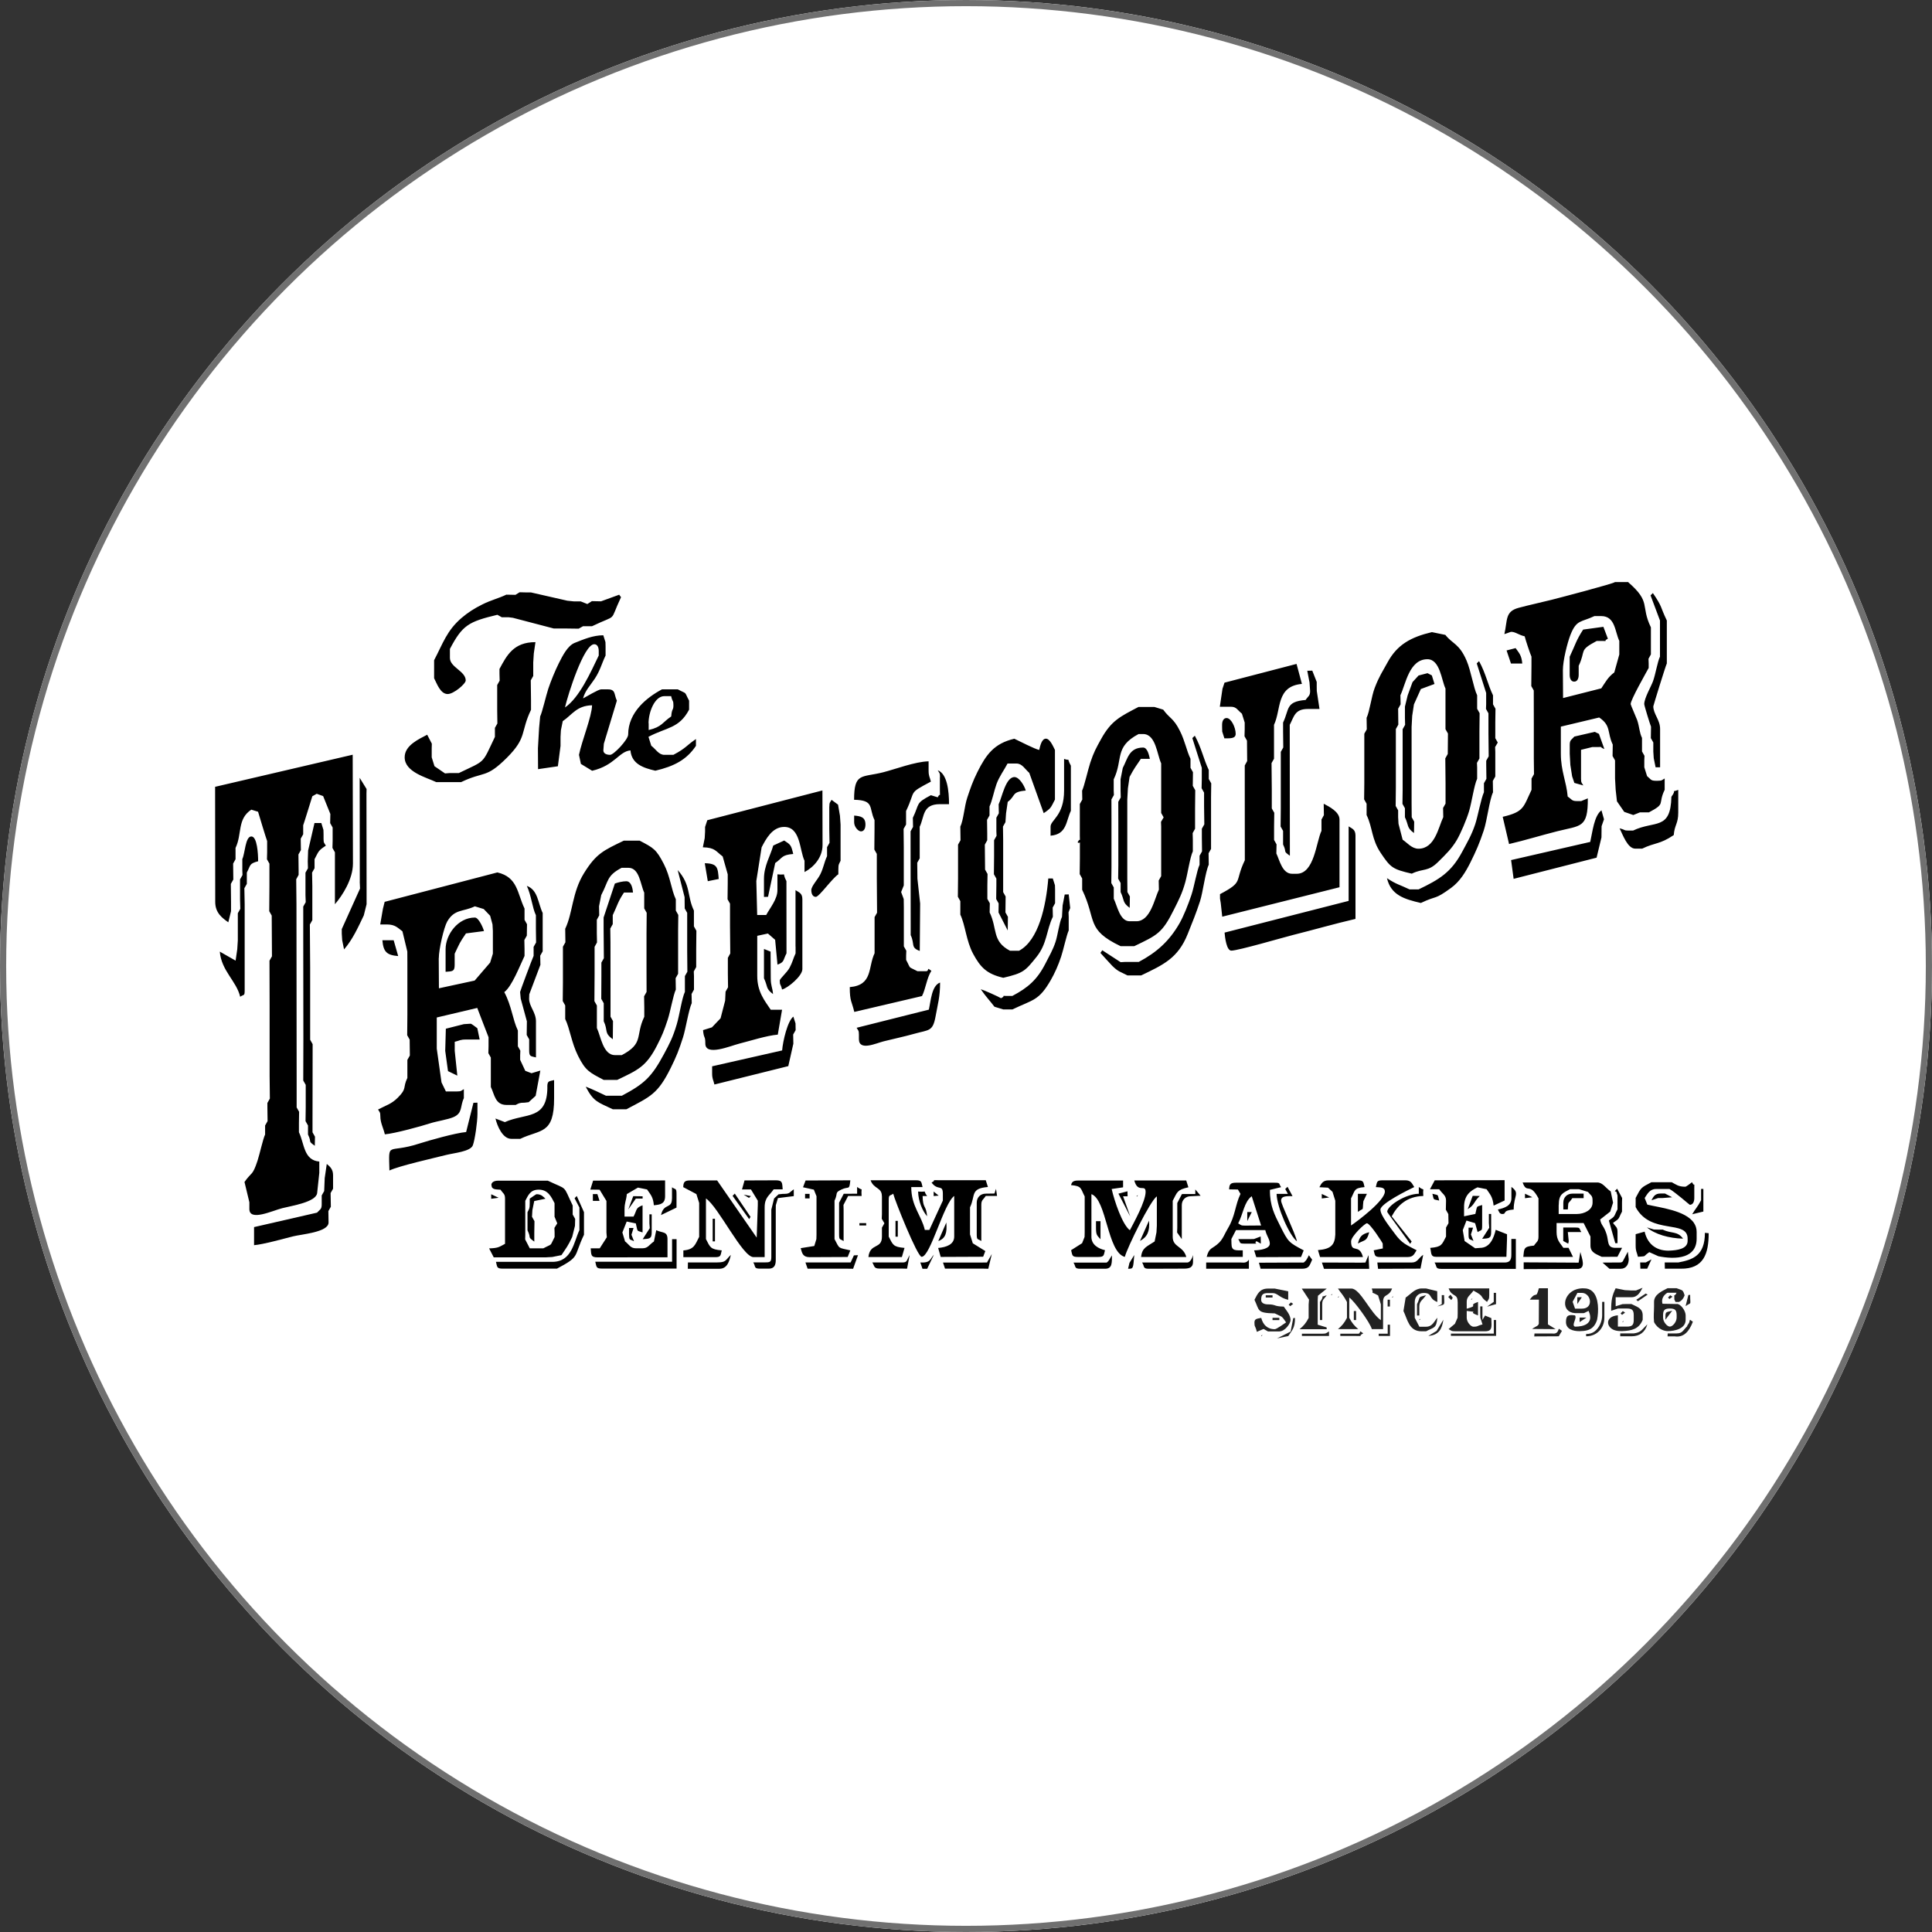
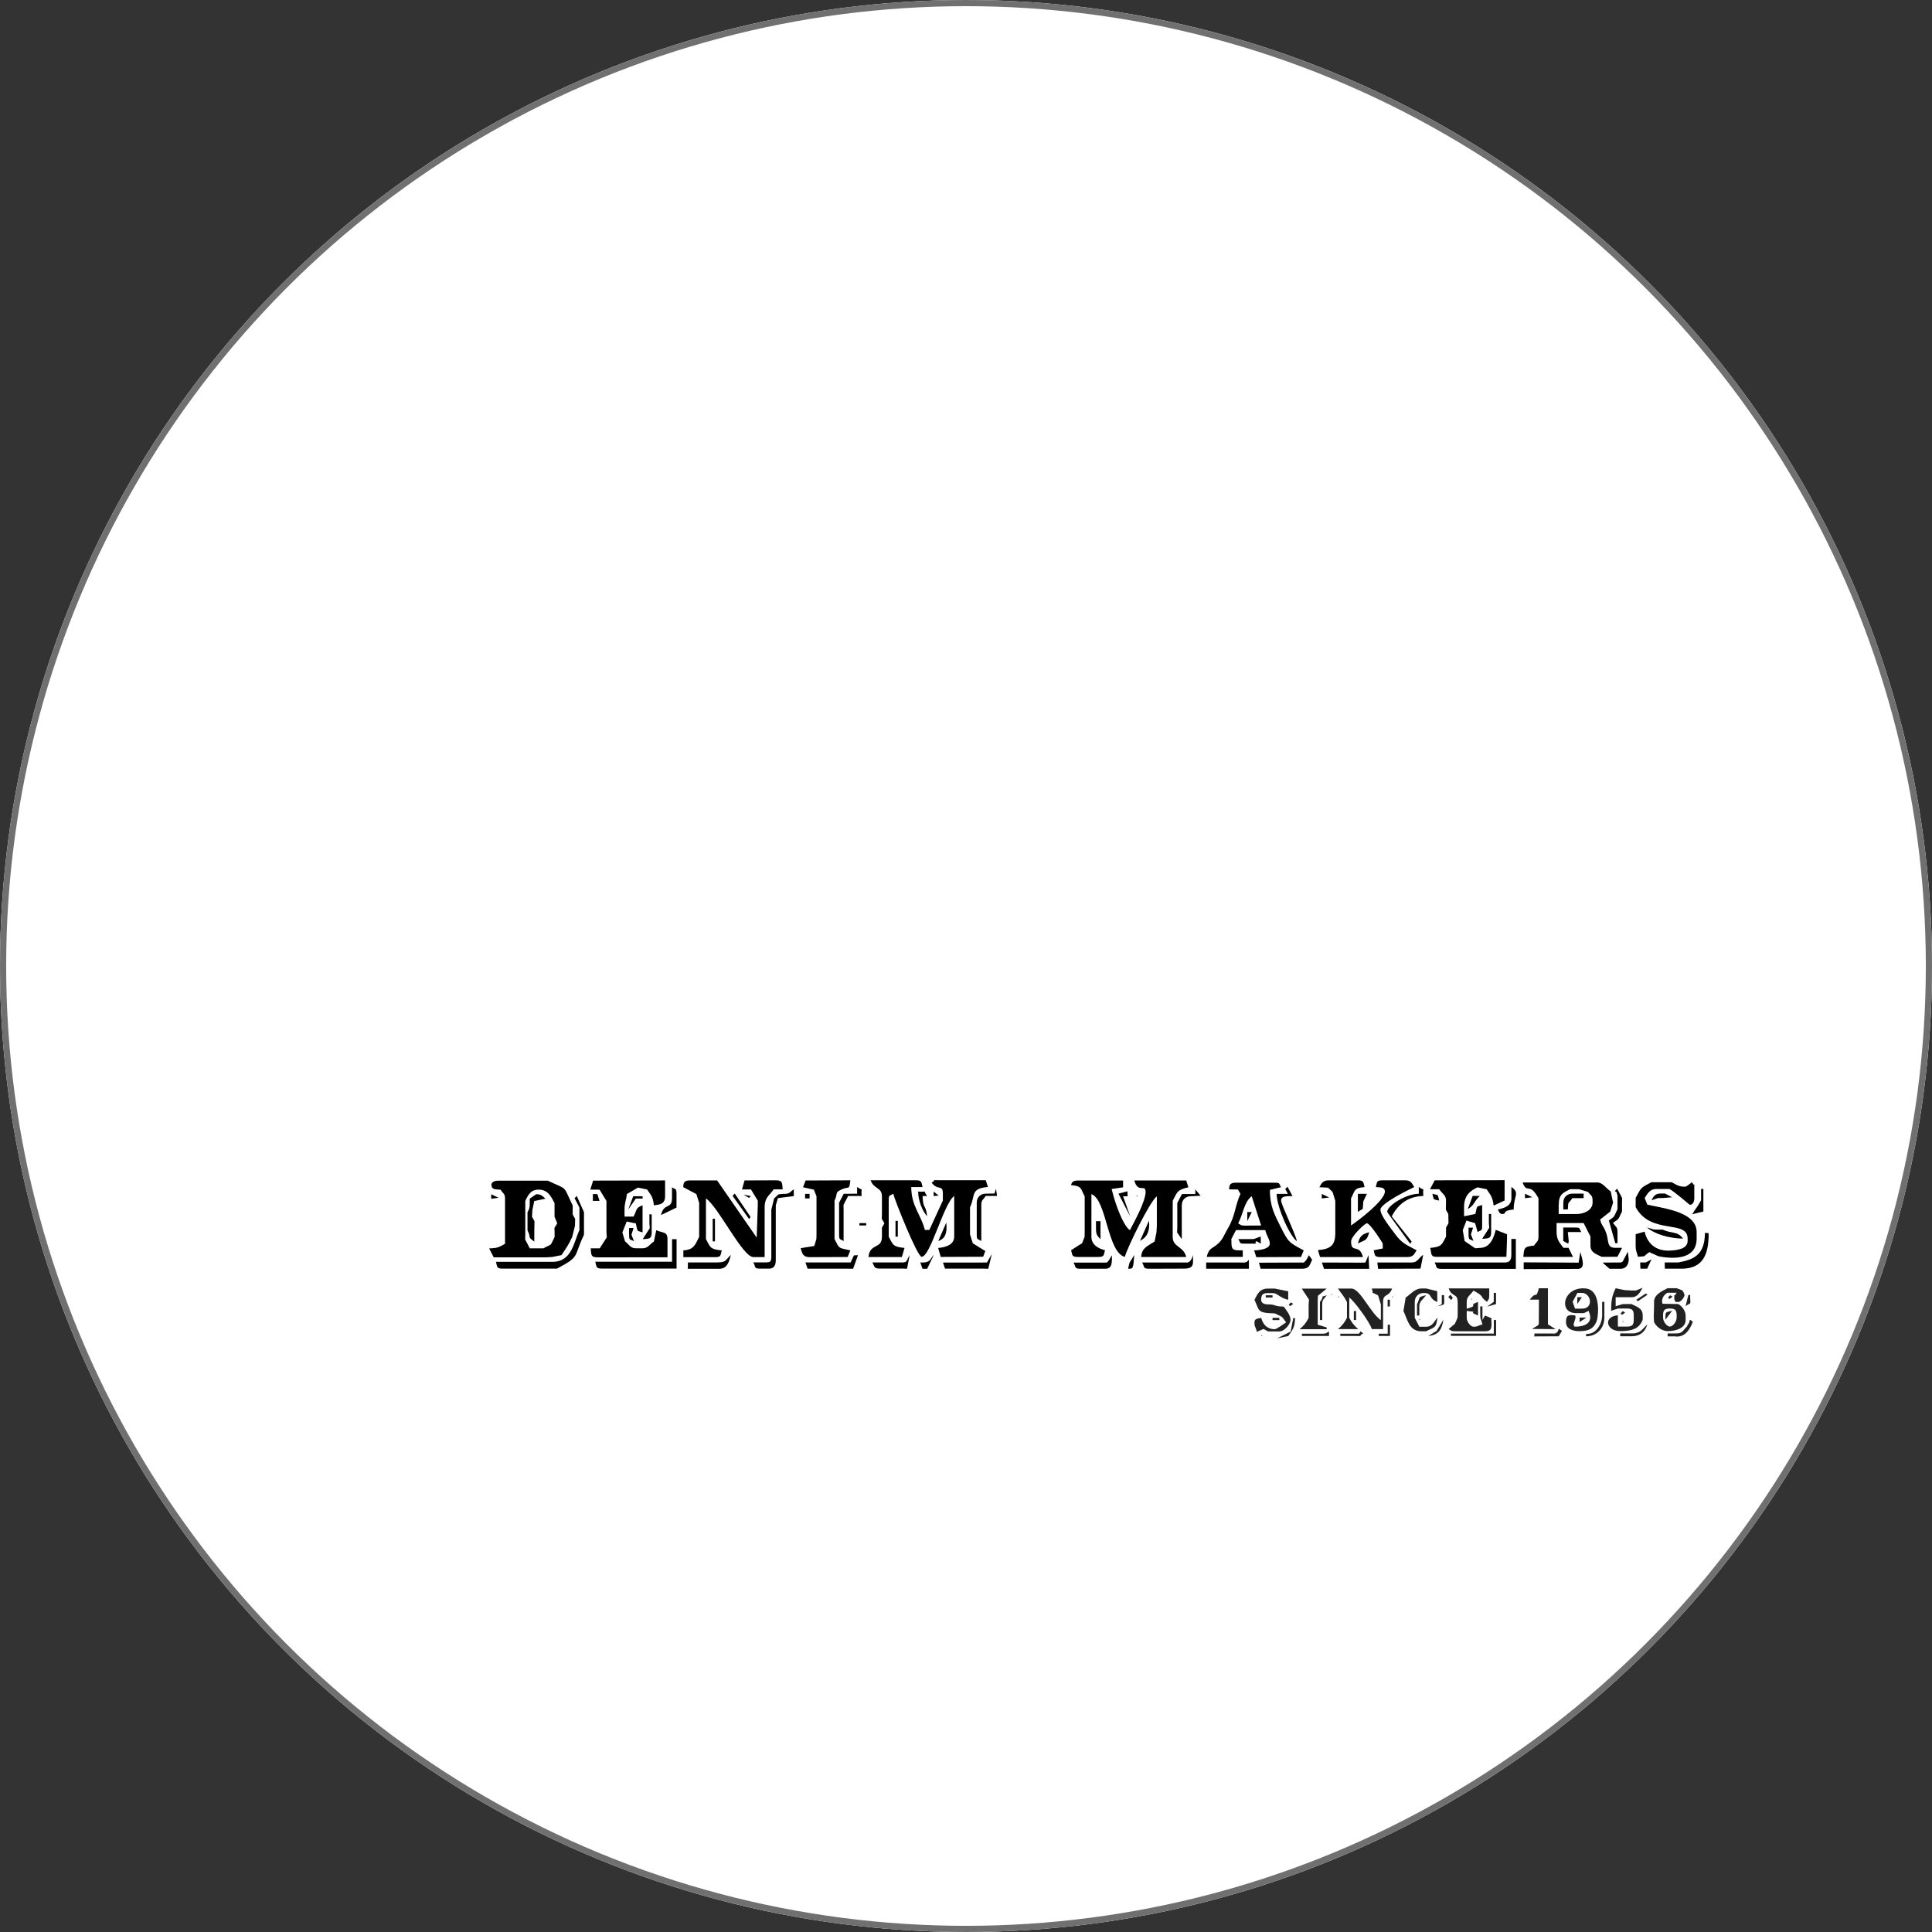
<svg xmlns="http://www.w3.org/2000/svg" id="Camada_1" viewBox="0 0 313 313">
  <rect x="0" y="0" width="313" height="313" fill="#333333" stroke="none" />
  <defs>
    <style>.cls-1{fill:#fff;}.cls-2{isolation:isolate;opacity:.87;}.cls-2,.cls-3{fill-rule:evenodd;}.cls-4{fill:none;stroke:#707070;}</style>
  </defs>
  <g id="Grupo_22478">
    <g id="_1632922374">
      <circle class="cls-1" cx="156.5" cy="156.5" r="156.5" />
      <circle class="cls-4" cx="156.5" cy="156.5" r="156" />
    </g>
  </g>
  <g>
-     <path class="cls-3" d="m99.61,143.15c-.02.08-1.8,5.45-1.82,5.49v1.83s.04,4.77.04,4.77l-.4.71v2.19s-.02,3.68-.02,3.68l.4.71v1.46s0,1.46,0,1.46c.73,1.52,0,1.86,1.47,2.92l.03-2.95-.4-.71v-3.29s-.01-8.78-.01-8.78l-.03-2.21.4-.71v-1.46c.78-1.63.8-2.13,1.82-3.66h1.46c-.07-.86-.33-1.83-1.1-1.83-.58,0-1.39.2-1.83.37h0Zm11.3,2.19l-1.12-4.38c2.17,2.41,1.5,4.22,2.63,6.56v1.83s0,.73,0,.73l.4.71-.03,2.95v2.93s-.39.71-.39.71l.03.75v2.19s-.39.71-.39.71l.03,1.48c-.49,1.03-.99,4.23-1.41,5.53-.67,2.09-1.06,3.08-1.99,4.96-2.1,4.24-3.27,4.64-7.19,6.71h-.73s-.37,0-.37,0h-1.1c-2.45-1.17-3.09-1.19-4.39-3.65.51.13,2.66,1.15,3.29,1.46h1.1s.73,0,.73,0h.73c3.62-1.92,4.82-3.01,6.81-6.72.95-1.77,1.45-2.71,2.09-4.85.44-1.47.83-4.24,1.32-5.26v-1.83s0-.73,0-.73l.4-.71-.03-3.31v-3.66s0-2.56,0-2.56l-.4-.71-.02-1.83h0Zm-22.23,30.74c0,5.43-3.47,4.19-6.89,5.71l-1.52-.58c.29,1.22,1.16,3.29,2.56,3.29h1.46c3.26-1.57,5.49-.65,5.48-6.59v-2.93c-.82.22-1.1.09-1.1,1.1h0Zm-1.86-27.8v1.83s0,.37,0,.37l.03,2.21-.4.71v1.46c-.24.5-2.19,5.74-2.19,5.85l.1,1.07,1,3.68-.03,2.21.4.71v1.83c0,1.01.29.88,1.1,1.1v-5.85c0-1.47-1.11-2.42-1.11-3.66l.03-.72,1.8-4.77-.03-1.48.4-.71v-2.19s0-2.56,0-2.56v-1.46c-.78-1.62-.75-3.73-2.57-4.39.71,1.48.89,3.56,1.47,4.75h0Zm-34.21,42.48l-.09,2.2-.4.71v1.46c0,.82-.29.8-.76,1.33l-10.2,2.34v2.93c1.52-.13,4.78-1.04,6.27-1.42,1.42-.36,5.8-.67,5.8-2.25l-.03-1.85.4-.71-.04-2.21.4-.71v-2.19c0-.98-.52-1.41-1.02-1.82l-.32,2.2h0Zm22.9-7.36c-1.68.14-5.98,1.35-7.63,1.88-5.19,1.69-4.91-.55-4.79,4.35,1.56-.75,7.23-2.02,9.2-2.52,1.28-.32,3.92-.55,4.31-1.55.34-.89.75-3.82.75-5.09v-1.83s-.65.02-.65.02l-1.18,4.73h0Zm-3.28-16.74l-.1,3.59.45,3.28,1.51.73-.42-4.02v-1.46c.82-.19.84-.37,1.83-.37h2.21s-.38-1.83-.38-1.83c-.3-.2-.9-.73-1.1-.73l-1.08.07-2.92.74h0Zm-32.97-27.48v1.83s.03.75.03.75l-.4.71v3.29s.04,1.48.04,1.48l-.4.71v4.39s-.09,1.44-.09,1.44l-.27,1.85-2.56-1.46c.26,3.12,2.71,4.78,3.3,7.31.62-.43.73-.05.73-1.1v-13.9s-.05-2.58-.05-2.58l.4-.71v-1.1s0-.73,0-.73c.64-1.21.35-1.44,1.83-1.83,0-1.19-.15-4.02-1.1-4.02-.98,0-1.02,2.74-1.46,3.66h0Zm32.93,14.6v3.66c1.04-.09,1.47,0,1.47-1.1v-.73s0-1.1,0-1.1c.9-1.88.73-1.66,1.83-3.29l2.92-.38c-.16-.6-.88-2.19-1.47-2.19-2.75,0-4.75,2.76-4.75,5.13h0Zm-7.68,1.11l-.73-2.56h-1.83c.16,1.87.7,2.41,2.56,2.56h0Zm-2.21-8.78l18.28-4.77c3.31.77,3.2,3.36,4.4,5.85v1.83s.4.71.4.71l-.03,1.85-.4.71.03,1.48v1.1c-.76,1.59-2.05,4.95-3.28,5.86,1.2,2.26,1.34,4.42,2.2,6.22v1.83s0,.73,0,.73l.4.71-.03.75v.73s.83,1.78.83,1.78l1.01.39,1.43-.43-.76,4.09-1.13,1.03-.65.08c-.86,0-.95.11-1.46.37h-1.46c-1.87,0-1.95-1.66-2.56-2.92v-1.1s0-.37,0-.37v-3.29s-.4-.71-.4-.71l.03-1.12v-1.46c-.08-.17-1.83-4.75-1.83-4.75l-6.56,1.55v5.04s.77,5.48.77,5.48l.71,1.46h.71s1.1,0,1.1,0c.71,0,.65-.12,1.1-.37v1.46c-.64,1.34-.16,2.41-1.68,3.07-.92.4-2.7.66-3.76,1-1.44.47-5.77,1.66-7.36,1.79-.24-1.03-.73-1.86-.73-2.92,0-.71-.12-.65-.37-1.1,1.28-.68,2.15-.87,3.2-1.92,1.54-1.54.75-1.53,1.55-3.2v-1.46s0-1.46,0-1.46l.4-.71-.03-2.58-.4-.71.03-3.31v-8.41s-.01-1.83-.01-1.83l-.79-3.28c-.74-.54-1.16-1.11-2.5-1.11h-1.1s.44-2.55.44-2.55l.28-1.12h0Zm8.79,9.14c0-1.46.83-5.02,1.36-5.95,1.19-2.06,2.54-1.54,4.48-2.47l1.44.44,1.04,1.09.38,1.4.06,1.08v2.56s0,1.1,0,1.1l-.44,1.44-2.51,2.92-5.79,1.25-.03-4.87h0Zm20.48-4.78c1.25-2.62,1.1-5.88,3.05-9.02,1.98-3.19,3.18-3.68,6.45-5.26h1.1s.73,0,.73,0h.73c2.24,1.18,2.68,1.38,3.91,3.77,1.08,2.1,1.2,4.15,1.95,5.73v1.83s.4.71.4.71l-.03,2.58v4.39s0,2.56,0,2.56l-.4.71.03,1.85c-.43.91-.87,3.53-1.32,4.89-.62,1.87-.89,2.52-1.71,4.13-1.78,3.49-3.13,4.01-6.46,5.61h-1.1s-.37,0-.37,0h-.73c-2.25-1.19-2.93-1.44-4.15-3.9-1.08-2.17-1.31-4.37-2.08-5.97v-2.19s-.4-.71-.4-.71l.03-2.95v-2.93s0-2.93,0-2.93l.4-.71-.03-2.21h0Zm5.85-5.49c1.22-2.31.84-3.09,3.29-4.39h.73s.37,0,.37,0c1.81,0,1.94,2.73,2.56,4.02v1.46s0,1.1,0,1.1l.4.71-.03,3.31v5.49s.01,4.02.01,4.02l-.4.71.03,1.85v1.46c-1.5,3.14,0,4.28-3.65,6.22h-.73s-.37,0-.37,0c-1.94,0-2.31-3.1-2.93-4.39v-1.46s0-2.19,0-2.19l-.4-.71.03-4.41v-4.39s.39-.71.39-.71l-.03-1.48v-2.19s.39-.71.39-.71l-.03-1.48.36-1.83h0Zm26.35,12.41v1.1c.65,1.35.24,1.66,1.47,2.56-.1-1.14-.37-1.3-.37-2.56l-.03-4.32-1.07-.43v3.66h0Zm-9.1-14.63l1.77-.36c-.15-1.82-.16-2.51-2.26-2.55l.49,2.91h0Zm-64.75-5.03l-.06,1.82.03,1.12-.4.71v3.66s.04,1.12.04,1.12l-.4.71v5.49s.02,16.09.02,16.09l-.02,6.6.4.71v3.66s-.03,2.21-.03,2.21l.4.71v1.46c.69,1.43-.11.94,1.1,1.83l.03-1.48-.4-.71v-1.83s.02-12.45.02-12.45l-.4-.71v-11.7s-.05-6.97-.05-6.97l.4-.71v-5.49s-.04-2.21-.04-2.21l.4-.71v-.73s0-.73,0-.73c.69-1.31.57-1.36,1.83-2.2-.25-.45-.37-.39-.37-1.1v-.73s-.02-.72-.02-.72l-.34-1.11h-1.11l-1.02,4.41h0Zm8.36,5.1l.05,1.12-2.96,6.57v.73s.07,1.08.07,1.08l.3,1.48c1.37-1.57,2.27-3.56,3.2-5.51l.45-1.81v-1.83s-.02-16.09-.02-16.09l.02-.74-1.12-1.82.02,16.83h0Zm22.64-34.41v.73s.03,1.12.03,1.12l-.4.71v2.56s0,1.46,0,1.46l.03,2.21-.4.71v1.46c-2.15,4.5-1.41,3.72-5.84,5.86h-1.1s-.37,0-.37,0l-.77.06-1.71-1.17-.45-1.44v-1.1s0-.37,0-.37l.02-.74-.75-1.45c-1.34.71-3.66,1.72-3.65,3.66,0,2.4,3.52,3.25,5.12,4.02h1.1s1.46,0,1.46,0h1.46c3.81-1.83,3.97-.52,7.41-3.94,3.33-3.33,2.16-4.09,3.92-7.78v-1.46s-.04-3.31-.04-3.31l.4-.71v-2.19s.09-1.44.09-1.44l.27-1.85c-3.53,0-4.64,2.11-5.85,4.39h0Zm6.59,7.67l-.17,1.82-.19,3.31.02,3.39,3.21-.47.43-3.29v-1.46s.06-1.08.06-1.08l.3-1.48c1.52-1.02,2.24-2.51,4.75-2.57-.04,1.83-1.64,5.69-2.12,8.03l.31,1.47,1.82,1.11c3.67-.86,4.36-3.14,6.21-3.3.19,2.21,2.09,2.84,4.03,3.29,3.05-.72,5.07-1.77,6.58-4.03v-1.1c-1.59,1.07-1.54,1.44-3.66,2.56h-.73s-.73,0-.73,0c-.91,0-1.38-.91-2.12-1.48l-.45-1.44c2.94-1.56,4.96-1.33,6.58-4.4v-.73s0-.73,0-.73c-.86-1.62-.21-.97-1.83-1.83h-.73s-1.1,0-1.1,0h-.73c-2.45,1.3-5.48,3.71-5.48,7.32,0,.83-2.34,3.29-2.92,3.29-.6,0-1.1-.22-1.1-.73l.08-1.07,2.11-6.98c-.49-1.02-.16-1.83-1.46-1.83h-1.1c-.41,0-2.42,1.2-2.92,1.47.34-1.28,1.2-2.13,1.91-3.21.87-1.33,1.1-2.4,1.74-3.74v-1.1s0-.36,0-.36l-.02-.72-.35-1.1c-1.67,0-3.2.66-4.63,1.23-1.16.46-1.99,2.14-2.57,3.29-.58,1.16-1.29,2.87-1.71,4.14-.38,1.15-.97,3.79-1.33,4.52h0Zm4.02-1.47c.49-2.13,3.06-10.25,4.74-10.25.51,0,.73.5.73,1.1v.73c-1.3,2.71-3.16,6.87-5.48,8.42h0Zm13.54,2.55c0-1.77.98-4.39,2.56-4.39h1.1c.24,1.04.37.62.37,1.46,0,.95-.24.38-.36,1.83-1.45.97-1.48,1.69-3.65,2.2v-1.1h0Zm-21.58-20.79l.69-.43,1.12.03h.73s5.88,1.34,5.88,1.34l1.07.11h1.1s1.07.43,1.07.43l.74-.47,1.48.03,2.94-1.07.3.4c-2.01,4.27-.36,2.62-4.69,4.7h-1.46s-.71.4-.71.4l-2.21-.03h-1.83s-6.61-1.73-6.61-1.73l-.71-.09h-1.1s-.71-.4-.71-.4c-4.67,1.12-5.66,1.67-7.69,5.53v.73s0,.73,0,.73c0,1.52,2.56,2.14,2.56,3.65,0,.54-1.94,2.2-2.92,2.2-1.2,0-1.76-1.73-2.2-2.56v-.73s0-1.46,0-1.46v-.73c1.45-2.75,2.04-4.79,4.47-6.87,1.01-.86,2.06-1.53,3.33-2.16,1.46-.73,2.68-1,3.9-1.59l1.48.03h0Zm-48.64,31.09l22.29-5.2.04,17.63c0,2.53-1.7,5.18-2.92,6.59v-4.39s0-4.02,0-4.02l-.4-.71.03-1.12v-2.19s-.4-.71-.4-.71l.03-1.48-1.17-2.9-1.04-.37-.71.4c-.08.23-1.39,4.52-1.48,4.7v1.46s-.4.71-.4.71l.03,1.85-.4.71.03,2.58v.73s-.39.71-.39.71l.04,4.04.03,28.9v4.02s.4.71.4.71l-.03,1.85v1.46c.89,1.85.76,4.54,3.3,4.75v1.83s-.35,3.29-.35,3.29c-.21,1.45-4.05,2.03-5.63,2.43-1.61.4-5.35,2.2-5.35.14v-1.1s-.79-3.28-.79-3.28c1.18-1.69,1.28-.92,2.11-3.44.37-1.14.88-3.52,1.23-4.25v-1.46s.4-.71.4-.71l-.03-2.21v-.73s.4-.71.4-.71l-.04-3.68v-11.34s-.02-7.32-.02-7.32l.4-.71-.04-6.6-.4-.71.03-4.04v-3.66s-.4-.71-.4-.71l.03-1.12v-1.83c-.09-.18-1.4-4.47-1.47-4.75l-1.1-.34c-2.31,1.54-1.46,3.93-2.55,6.2v1.83s-.39.71-.39.71l.03,2.58-.4.71.03,2.95v1.46s-.44,1.81-.44,1.81c-.98-.69-2.11-1.51-2.12-3.27l-.02-18.67h0Zm91.86,42.71l-11.34,2.57v1.1c0,.99.18,1.01.37,1.85l11.97-2.98.82-3.64-.03-1.48.4-.71-.02-1.09-.35-1.1c-.93.68-1.7,3.96-1.82,5.49h0Zm23.77-6.61l-11.7,2.94c.25.45.37.39.37,1.1v.73c0,1.99,2.78.67,4.02.36,1.67-.42,3.2-.73,4.99-1.23,2.33-.66,2.96-.31,3.41-2.81.34-1.9.74-3.2.73-5.48-1.37.5-1.49,2.93-1.82,4.39h0Zm-12.11-34c0-4.44,1.21-3.57,4.7-4.45,1.94-.49,5.18-1.73,7.37-1.78v1.46c0,.99.18,1.01.37,1.83-3.8,2.02-2.35,1.28-4.02,4.76v1.46s0,.73,0,.73l-.4.71.03,2.95v4.75s0,1.46,0,1.46l-.43,1.07.42,1.13.02,1.46v4.02s0,2.19,0,2.19l.4.71-.03.75v.73c.86,1.62.21.97,1.83,1.83h.73s.37,0,.37,0c.2,0,.51.06.58-.15.03-.1.09-.28.15-.21l.43.3c-.74,1.13-.94,2.99-1.52,4.09l-10.97,2.57c-.41-1.77-.73-1.65-.73-4.02,3.77-.32,2.93-3.21,4.02-5.49v-1.83s0-4.02,0-4.02l.4-.71-.04-5.51v-4.02s-.4-.71-.4-.71l.03-3.31v-1.46c-.96-2,.02-3.22-3.3-3.29h0Zm-9.48,23.79v1.1c-.39.82-.48,1.41-.97,2.32-.43.8-1.59,1.77-1.59,2.07,0,.84.12.43.37,1.46.98-.26,3.29-2.21,3.29-3.3v-11.34c-.01-.98-.54-1.08-1.11-1.46v9.15h0Zm23.38-27.46v2.19c0,1.4.12.13-.35,1.08l-1.11-.34c-2.55,1.35-1.77,1.26-2.92,3.66l.03,1.48-.4.71v2.19s.02,13.17.02,13.17v1.46c.7,1.46-.06,2.01,1.47,2.56l.06-7.69-.44-4.02-.03-2.58.4-.71v-3.29s0-.37,0-.37v-1.46c.79-1.66.41-3.66,3.29-3.66h1.46c0-2.1-.28-4.92-1.83-5.49.25.44.37.39.37,1.09h0Zm-17.92,4.77v3.66s.04,2.21.04,2.21l-.4.71v1.46c-.47.97-.54,1.82-1.09,2.93-.43.87-1.46,1.92-1.46,2.56,0,.6.22,1.1.73,1.1.54,0,2.62-2.97,3.65-3.66v-.73c0-.94.09-.88.36-1.46v-1.83s0-4.02,0-4.02l-.1-1.44-.31-1.8-1.05-.78c-.25.45-.36.39-.36,1.1h0Zm-9.09,6.32l1.79-.82c1.06.7,1.12.74,1.46,2.18-1.95.16-1.7.64-2.92,1.47l-1.16,5.47-.66.02v-2.93c0-2.13,1.04-3.72,1.5-5.39h0Zm-10.66-4.11l18.64-4.82.02,8.83c0,2.09-1.5,3.64-2.92,4.39v-1.83c-.82-1.7-.62-5.49-3.3-5.48-1.94,0-2.97,1.99-3.65,3.3l-.86,5.46.14,5.51h1.46c.6-1.13,1.83-2.56,1.82-4.03v-2.56c1.74.19.61-.5,1.46,1.1v.73s.01,10.24.01,10.24v.73c-.59,1.12-.3,1.41-1.46,1.83l-.38-4.02-1.17-1.02-1.73.37v6.5c0,2.57,1.2,4.01,2.19,5.48h.73s1.1,0,1.1,0l-.69,4.03c-1.77.14-4.53,1.03-6.25,1.46-1.39.35-5.48,2.1-5.49,0,0-1.38-.24-.69-.37-2.19l1.44-.45,1.4-1.47.74-2.86.07-1.45.4-.71-.03-2.21v-2.56s.39-.71.39-.71l-.04-4.41v-3.66s-.4-.71-.4-.71l.03-2.58v-1.46s-.82-2.9-.82-2.9c-1.09-.8-1.2-1.44-3.21-1.48l.3-1.48.06-1.08v-.73s.36-1.1.36-1.1h0Zm23.78.35c0,.71.65,1.46,1.1,1.46.51,0,.73-.5.73-1.1,0-1.2-.74-1.37-1.83-1.46v1.1h0Zm54.79-13.65l1.53,4.81v1.83s-.03,1.48-.03,1.48l.4.71v2.19s.04,2.95.04,2.95l-.4.71v1.46s.03,2.21.03,2.21l-.4.71v1.46c-.43.91-.87,3.53-1.32,4.89-.52,1.55-1.26,3.43-1.95,4.63-1.63,2.83-3.66,4.67-6.58,6.22h-.73s-1.46,0-1.46,0l-.75.04-2.97-1.93-.3.43s1.67,1.86,1.92,2.1c1.01.99,1.29.93,2.47,1.55h.73s.37,0,.37,0h1.1c3.59-1.73,5.97-2.77,7.55-6.72.77-1.93,1.35-3.32,2-5.32.47-1.46.86-4.75,1.41-5.9l-.03-1.85.4-.71v-2.56s0-5.85,0-5.85l.03-2.21-.4-.71v-1.46c-.85-1.76-1.15-3.51-2.26-5.55l-.37.36h0Zm-17.85,8.49c.35-.74.94-3.37,1.32-4.53.57-1.71.94-2.34,1.72-3.76,1.68-3.06,3.13-3.69,6.09-5.25h.73s.73,0,.73,0h1.1s1.44.44,1.44.44c1.08,1.49,1.65,1.33,2.71,3.45.84,1.68,1.06,3.15,1.71,4.51v1.46s.4.71.4.71l-.03,2.21.4.71-.03,2.95v3.29s-.39.71-.39.71l.03,1.12v1.83c-.46.97-.83,3.58-1.22,4.99-.5,1.81-1.05,2.86-1.82,4.4-1.93,3.89-2.71,4.18-6.46,5.98h-1.1s-1.1,0-1.1,0c-5.67-2.71-3.85-4.2-6.23-9.14v-1.83s-.4-.71-.4-.71l.03-2.58v-1.83c0-1.33.08-.36-.37-.73.48-.97.37.3.36-1.1v-2.93s0-2.19,0-2.19l.4-.71-.03-1.48h0Zm5.12-1.83c1.55-3.25.06-5.22,4.02-7.32h.73c2.08,0,2.26,3.35,2.93,4.75v1.46s0,5.85,0,5.85v.73s.4.71.4.71l-.43.73.03.75v5.85s0,2.19,0,2.19l-.4.71.03,1.48c-.72,1.49-1.37,5.12-3.65,5.12h-1.1c-1.57,0-2-2.49-2.56-3.65v-1.1s0-.73,0-.73l-.4-.71.03-2.58v-7.68s-.01-3.29-.01-3.29l.4-.71-.03-.75v-1.83h0Zm-18.65,4.04l.03,1.48-.4.71v2.19s.03.75.03.75l-.4.71v2.56s-.03,2.95-.03,2.95l.4.71v1.1s-.03,2.21-.03,2.21l.4.71-.02,1.47,1.49,2.91.03-2.21-.4-.71.03-2.58-.4-.71v-3.29s0-5.12,0-5.12l-.03-2.21.4-.71.1-1.44.27-1.85c1.33-.97.55-1.63,2.92-1.83-.2-.75-1.04-2.19-1.83-2.19-1.42,0-2.02,3.27-2.55,4.39h0Zm20.11-5.87c.78-1.47,1-3.29,3.29-3.3.7,0,.95,1.19,1.1,1.83h-1.46c-.81,1.21-1.07,1.5-1.83,2.93l-.27,1.85-.1,1.81v12.8s.02,2.19.02,2.19l.4.71-.03,1.85c-1.23-.9-.82-1.21-1.47-2.56v-1.46s-.4-.71-.4-.71l.03-2.21v-6.58s-.01-3.66-.01-3.66l.4-.71-.03-1.12v-1.83s.36-1.83.36-1.83h0Zm-9.51,3.67c0,4.11-2.19,4.75-2.19,5.85v1.46c2.65-.22,2.48-2.34,3.29-4.03v-1.46s0-5.12,0-5.12v-.73c-.83-1.57.1-.66-1.1-1.1v5.12h0Zm-.25,18.67l.35-1.83.65-.02.24,2.21-.27.69.03.75v2.19c-.35.74-.85,3.11-1.23,4.25-.47,1.43-1.05,2.7-1.68,3.8-1.94,3.37-2.87,3.14-6.22,4.75h-.73s-.73,0-.73,0l-1.44-.44c-.67-.89-1.48-1.74-2.22-2.84.48.13,2.89,1.21,3.29,1.46.96-.48-.3-.36,1.1-.37h.73c2.51-1.33,4.01-2.6,5.36-5.25.63-1.23,1.2-2.2,1.63-3.49.36-1.08.61-3.16,1.05-4.07l.1-1.81h0Zm-16.57-12.8c.54-1.13.66-3.29,1.13-4.71.54-1.61.88-2.62,1.66-4.19,1.4-2.79,2.68-4.6,5.97-5.37.93.44,3.26,1.65,4.03,1.82.15-.64.4-1.83,1.09-1.83.66,0,1.2,1.33,1.46,1.83v.73s0,6.58,0,6.58v.73c-.69,1.31-.57,1.36-1.82,2.2l-2.34-6.53c-.69-.6-1.15-1.51-2.06-1.51h-.73s-.73,0-.73,0c-.6,1.14-1.34,2.1-1.79,3.33-.4,1.11-.7,2.72-1.13,3.62v1.46s-.4.71-.4.71l.03,2.21v1.1s-.39.71-.39.71l.04,4.04.4.71-.03,1.85v2.19s.4.71.4.71l-.03,1.48c1.29,2.68.35,4.66,3.3,6.21h.73s.73,0,.73,0c3.19-1.69,4.38-7.29,4.74-11.71h.73s.35,1.1.35,1.1l.02.72v2.19s-.39.71-.39.71l.03,1.48c-1.07,2.23-.91,4.33-2.64,6.5-1.85,2.3-2.11,2.62-5.39,3.39-2.67-.62-3.69-1.67-4.89-3.89-1.11-2.06-1.27-4.68-2.07-6.34v-2.19s-.4-.71-.4-.71l.03-2.95v-2.56s0-2.93,0-2.93l.4-.71-.03-2.21h0Zm62.93,12l-20.11,5.14c.07.81.32,2.93,1.1,2.92,1.1,0,8.38-2.13,9.93-2.52,3.55-.89,6.7-1.81,10.18-2.62v-13.53c-.02-.98-.54-1.08-1.11-1.46v12.07h.01Zm-20.13-35.35l11.68-3.04.87,3.24c-4.2.38-3.33,4.12-4.52,6.63v1.83s0,3.66,0,3.66l-.4.71.04,4.41v2.93s.4.71.4.71l-.03,2.21v2.19s.4.71.4.71l-.03,1.48c.53,1.1.95,3.29,2.56,3.29h.73c2.88,0,3.15-5.15,4.02-6.96v-1.83s.39-.71.39-.71l-.03-1.85c.88.47,2.56,1.3,2.56,2.56v10.97s-19,4.77-19,4.77l-.24-2.21-.12-.71v-.73c3.91-2.07,2.29-1.89,4.02-5.49v-1.46s-.01-9.88-.01-9.88v-4.02s.39-.71.39-.71l-.03-3.31-.4-.71.03-1.12v-1.1s-.45-1.44-.45-1.44c-.67-.52-.87-1.12-1.75-1.12h-1.83s.43-2.91.43-2.91l.33-1h0Zm40.87-3.14l1.53,4.81v1.83s-.03.75-.03.75l.4.71v3.29s.04,3.68.04,3.68l-.4.71v.73s.03,2.21.03,2.21l-.4.71v1.46c-.46.96-1.01,3.98-1.41,5.17-.59,1.76-1.26,2.88-2.11,4.47-1.8,3.37-3.74,4.5-7.07,6.1h-.73s-.73,0-.73,0c-1.63-.78-2.13-.8-3.66-1.82.64,2.74,2.78,3.39,5.49,4.02,2.69-1.29,2.11-.41,4.88-2.43,1.46-1.06,2.38-2.6,3.16-4.16.93-1.87,1.45-3.07,2.15-5.16.55-1.66.92-4.97,1.5-6.18l-.03-1.85.4-.71v-2.56s0-1.46,0-1.46l-.03-.75.43-.73-.4-.71v-.73s0-1.83,0-1.83l.03-2.21-.4-.71v-1.46c-.85-1.76-1.15-3.51-2.26-5.54l-.37.36h0Zm18.38,28.94l-12.81,2.94.41,3.04,13.44-3.43.79-3.28.02-1.82.39-1.12-.41-1.45c-1.19.87-1.45,3.49-1.82,5.12h0Zm-36.23-20.08c.52-1.09.78-3.46,1.33-4.89.75-1.94,1.2-2.51,2.08-4.13,1.55-2.85,3.75-4.08,7.18-4.89l2.18.45c1.17,1.49,2.25,1.39,3.44,4.17.71,1.66,1.12,4.4,1.71,5.61v2.19s.4.71.4.71l-.03,2.95v1.1s0,3.29,0,3.29l-.4.71.03.75v1.83c-.49,1.02-.87,3.79-1.31,5.26-.42,1.39-1.35,3.57-1.96,4.62-.83,1.43-1.83,2.38-3.02,3.56-1.71,1.7-2.4,1.01-4.3,1.93-3.1-.72-3.43-.96-5.04-3.37-1.5-2.24-1.29-4.08-2.28-6.13v-1.83s-.4-.71-.4-.71l.03-2.58v-5.49s0-2.56,0-2.56l.4-.71-.03-1.85h0Zm5.48-3.66c.86-1.79,1.42-5.85,4.38-5.86,2.05,0,2.28,3.4,2.93,4.75v1.46s0,1.1,0,1.1v4.02s.4.71.4.71l-.03,3.31-.4.71.04,4.04v1.1s0,2.19,0,2.19l-.4.71.03,1.48c-.79,1.66-1.35,5.12-4.02,5.12-1.08,0-1.82-.97-2.56-1.46l-.67-2.58-.06-1.08v-1.1s-.4-.71-.4-.71l.03-2.95v-6.22s0-3.29,0-3.29l.4-.71-.03-2.58.4-.71-.03-1.48h0Zm-14.73-2.16l-.35-1.83.81-.02.72,1.83v.73s.01.73.01.73l.44,2.92h-1.9c-2.11.01-2.21,1.22-2.92,2.57v.73s.02,20.48.02,20.48c-1.21-.88-.41-.4-1.1-1.83v-1.1s0-1.1,0-1.1l-.4-.71.03-2.95v-4.39s0-4.75,0-4.75l.4-.71-.03-2.58v-1.46c1.04-2.17.38-3.39,3.65-3.66.44-.66.73-.64.73-1.46l-.1-1.44h0Zm58.64,18.57c-.12,5.53-2.7,3.8-6.21,5.49h-.73c-.84,0-.43-.12-1.46-.36.51.96,1.27,3.29,2.56,3.29h1.1c2.16-1.04,2.81-.65,5.12-2.2.14-1.71.73-1.81.73-3.66v-3.66c-1.47.53-.06-.31-1.1,1.1h0Zm-40.97-19.63l1.46-.38.7.36.43,1.39-2.21.82-1.12,2.49-.28,1.84-.1,1.81v12.44s.02,2.19.02,2.19l.4.71-.03,1.85c-1.23-.9-.82-1.21-1.47-2.56v-1.46s-.4-.71-.4-.71l.03-2.21v-6.22s0-3.66,0-3.66l.4-.71-.03-1.12v-1.83s.44-1.81.44-1.81l.79-2.16.98-1.07h0Zm33.98-15.11c3.77,3.27,1.94,3.74,3.67,7.31v1.83s0,.36,0,.36v2.19s-.39.71-.39.71l.03.75v.73c-.48.9-2.92,5.15-2.92,5.86,0,.13.93,2.23,1.06,2.6.36,1.07.35,2,.78,2.88v2.19s.4.71.4.71l-.03.75v1.1s.45,1.44.45,1.44c.58.46.56.75,1.38.75h.37c.71,0,.65-.12,1.1-.37v1.83c-1.16,2.43.26,2.17-2.55,3.66h-.73s-.73,0-.73,0l-1.07.43-1.47-.51-1.18-1.71-.21-1.89-.1-1.81v-2.93s-.4-.71-.4-.71l.03-1.85c-.94-1.96-.22-3.06-2.2-4.39l-6.21,1.48v4.38c0,2.82.9,4.51,1.11,6.95.66.44.64.73,1.46.73h.73s1.07-.44,1.07-.44c.03,4.86-1.15,4.37-4.95,5.33-2.73.69-5.11,1.44-7.81,2.07l-1.03-4.41c3.49-.81,3.33-1.57,4.67-4.37v-1.1s0-.73,0-.73l.4-.71-.03-2.58v-5.49s-.01-5.49-.01-5.49l-.4-.71.03-3.31v-1.46c-.22-.46-.97-2.74-1.1-3.29-1-.23-1.49-.73-2.19-.73-.1,0-.67.25-1.1.37.53-2.29.08-3.66,2.32-4.26,1.95-.52,3.4-.81,5.3-1.29.93-.23,10.29-2.68,10.29-2.88h2.2Zm-10.59,14.27l.03,4.49,6.19-1.57c.73-1.09,1.08-1.81,2.11-2.58l.81-2.91v-1.1s0-1.1,0-1.1c-.71-1.47-.64-4.02-2.93-4.02h-1.1c-2.16,1.04-2.89.51-3.89,3.06-.5,1.29-1.22,4.14-1.22,5.72h0Zm1.87,10.72c-.47.54-.76.53-.76,1.35v1.46s.1,1.81.1,1.81l.29,1.84.36,1.06,1.45.41c-.25-.45-.37-.39-.37-1.1v-4.67s1.82-.45,1.82-.45h.73c1.4,0,.13-.11,1.23.32l-.88-2.46-.69-.32-3.28.76h0Zm12.33-22.87l1.53,4.08v1.46s0,2.56,0,2.56v1.83c-.41.85-.71,2.83-1.13,3.99-.29.81-1.42,2.74-1.42,3.7,0,.25.97,3.38,1.1,3.66l-.03,1.85.4.71v1.46s.07,1.08.07,1.08l.3,1.48h.73s0-6.22,0-6.22c0-1.47-1.1-2.42-1.1-3.66,0-.1,1.98-6.52,2.19-6.95v-1.83s0-3.66,0-3.66v-1.46c-1.14-2.37-.64-2.07-2.26-4.45l-.37.37h0Zm-69.41,20.98v.37l.02.72.35,1.1c.81-.02,1.83.11,1.83-.73,0-1.04-.73-2.56-1.47-2.56-.51,0-.73.5-.73,1.1h0Zm58.5-15.44c-1.14,1.73-1.31,2.56-2.19,4.41v1.1s0,1.83,0,1.83c0,.6.22,1.1.73,1.1.51,0,.73-.5.73-1.1v-1.46c1.23-2.57-.07-2.44,2.92-4.03h.73c1.4,0,.13.11,1.08-.36l-.73-1.93-3.28.45h0Zm-12.41,3.4l.71,2.11h1.83c-.12-1.38-.53-1.71-1.08-2.5l-1.46.38Z" />
    <path class="cls-3" d="m141.38,193.47l-.77-.25.77.25h0Zm-20.04.6l.31-.29-1.17-.24.86.53h0Zm29.93-.3l.8-.07-.81-.66v.73h0Zm-71.69.44l1.2-.16-1.2-.57v.73h0Zm32.11.09l-1.12-.7,1.12.7h0Zm18.74-.15h.73s0-.73,0-.73h-.73s0,.73,0,.73h0Zm-34.38.4h1.08s-.35-1.1-.35-1.1h-.73v1.1h0Zm-.41-1.84l.45-1.44,11.66-.03v2.56c0,1.2-.73,1.37-1.82,1.46-.12-1.37-.53-1.71-1.1-2.56l-1.48-.3-1.8,1.05c-.1,1.13-.37,1.29-.37,2.55v1.1s1.46,0,1.46,0c.59-1.12.3-1.41,1.46-1.83v4.39c-.99-.36-.75.02-1.09-1.46l-1.48-.3-.7,1.77.43,1.44c.67.52.87,1.12,1.75,1.12h1.1c.88,0,1.08-.6,1.83-1.1l.38-1.83c1.01.49,1.82.15,1.82,1.46v2.93s-11.34.01-11.34.01c-1.11,0-1.01-.43-1.1-1.46h1.46s1.15-1.79,1.15-1.79l-.06-.77v-4.39s0-.73,0-.73l-1.11-1.82-1.5-.02h0Zm6.13,3.25l1.24-1.78h1.1v-.37l-1.52-.02-.81,2.16h0Zm7.09-1.78c0,1.77-1.31.63-1.77,2.67l2.51-1.21v-.73s0-1.46,0-1.46c0-1.03-.16-.68-.73-1.1v1.83h0Zm41.34,2.88c-.16-1.89-.68-1.15-.73-3.29h.73c-.82-1.12.24-.59-1.46-.73.04,1.59.71,3.15,1.47,4.02h0Zm-31.52-3.32l.36-.37,2.55,3.77-.22.37-2.69-3.78h0Zm20.55,4.79h1.1v-.37h-1.1v.37h0Zm5.85,1.82h.37v-2.56h-.37v2.56h0Zm-39.87-2.15l.06.77-1.15,1.79c1.03-.09,1.46,0,1.46-1.1v-2.93h-.37v1.46h0Zm-19.39-4v.73c0,.94-.09.88-.36,1.46v1.83s0,1.1,0,1.1c.69,1.43-.11.94,1.1,1.83v-1.46s.03-1.85.03-1.85l-.4-.71.06-1.08.3-1.47,1.82-.38c-.36-.31-.64-.73-1.46-.73-.08,0-1.09.73-1.1.73h0Zm16.1,5.83c0,1.03.16.68.8,1.07l-.42-1.06.34-1.1h-.73s0,1.1,0,1.1h0Zm13.54,1.08h.37v-3.66h-.37v3.66h0Zm23.4-7.71v-1.1c1.12.82.59-.24.73,1.46h-1.46s-.73,0-.73,0l-.75,1.45.02.74v5.12c-.57-.42-.73-.07-.73-1.1v-4.39s0-.73,0-.73l.75-1.45h.71s1.46-.01,1.46-.01h0Zm13.15,7.66c1.19-.42,1.45-1.36,1.3-3l-1.3,3h0Zm9.1-7.7l-1.41.02c-.86,0-1.46.61-1.46,1.46v5.12c0,1.03.16.68.74,1.1v-5.85c0-.82.28-.8.72-1.46h.73s1.1,0,1.1,0l-.17-1.15-.25.77h0Zm-76.02,1.2c.48-.91.82-1.83,2.19-1.83,1.53,0,2.05,1.22,2.56,2.19v.73s0,.37,0,.37v1.1s.44,1.07.44,1.07l-.46.74.03.75v.73c-.85,1.62-.21.97-1.83,1.83h-.73s-.73,0-.73,0h-.73s-.75-1.45-.75-1.45l.02-.74v-4.75s0-.73,0-.73h0Zm-5.49-2.55c0-.51.5-.73,1.1-.73h6.95s1.1,0,1.1,0c3.33,1.59,2.37.57,4.03,4.02v1.46s.4.71.4.71l-.03,1.12-.45,1.81c-.67,1.44-.94,1.74-1.74,2.94l-1.48.3-1.08.06h-7.68s-.73,0-.73,0l-.75-1.45c1.52-.05,1.61-.23,2.58-.74v-.73s0-6.58,0-6.58c0-.82-.29-.8-.73-1.46-.71-.06-1.46.02-1.46-.73h0Zm31.09.33c.02-.85.23-1.1,1.1-1.1h4.39s6.41,9.26,6.41,9.26l.18-5.25v-.73s-1.11-1.82-1.11-1.82h-1.45s.41-1.46.41-1.46l5.08-.02c1.11,0,1.01.43,1.1,1.46h-1.46c-.68,1.02-1.46,1.27-1.46,2.93v8.05s-1.82,0-1.82,0c-1.76,0-5.67-8.15-7.69-9.5v5.85s0,.73,0,.73c.69,1.31.67,1.67,2.56,1.83-.22.82-.08,1.1-1.1,1.1h-5.12s0-1.09,0-1.09c1.78-.15,1.9-.94,2.56-2.2v-.73s0-3.66,0-3.66v-1.1s-.45-1.44-.45-1.44l-2.12-1.12h0Zm19.41-.01l.41-1.08,7.25-.03c-.18,1.71-.19.9-1.44,1.49-1.16.55-.51.55-1.12,1.81v1.1s0,4.39,0,4.39v.73c.87,1.65.51,1.35,2.56,1.83l-.43,1.07-6.15.03c-1.11,0-1.24-.63-1.46-1.46l2.2-.35.34-1.12.02-.72v-5.49s0-.73,0-.73l-.43-1.07-1.74-.38h0Zm12.78,1.44v2.93s-.03.75-.03.75l.43.73-.4.71v.73s0,.73,0,.73c0,2.09-1.94.97-2.19,3.3h5.42s.43-1.48.43-1.48c-1.89-.16-1.87-.52-2.56-1.83v-.73s0-5.12,0-5.12c0-1.03.16-.68.73-1.1.25,1.07,3.91,10.22,4.6,10.22,1.43,0,3.55-8.59,5.28-9.86v6.58c0,1.3-1.29,1.73-2.6,1.85l.41,1.45,6.88-.03.35-.92-2.03-1.26-.45-1.44v-1.1s0-1.83,0-1.83v-1.46c.92-1.92,0-3.05,2.9-3.29l-.35-1.1h-7.68c-1.4,0-.13-.1-1.1.38,1.03,1.41,1.83.21,1.83,1.83v1.09s-2.19,4.76-2.19,4.76h-.73c-.56-2.41-2.2-3.81-2.2-6.95h1.83c-.22-.82-.09-1.1-1.1-1.1h-7.32c.52,1.44,1.83,1.13,1.83,2.56h0Zm6.23,10.76c1.72.1,1.55-.62,2.19-1.26l-1.09,2.28h-.76s-.35-1.02-.35-1.02h0Zm-56.03-10.4l.36-.37,1.17,2.62v1.1s0,1.46,0,1.46v1.1c-1.75,3.66-.55,3.46-4.38,5.49h-.73s-8.05,0-8.05,0c-1.01,0-.88-.28-1.1-1.1h9.14c3.18-.01,3.46-3.19,4.38-5.14v-1.46s0-1.1,0-1.1v-1.1s-.79-1.52-.79-1.52h0Zm15.8,10.28h-12.44c.22.83.09,1.11,1.1,1.11h12.07s0-4.77,0-4.77h-.73s0,3.66,0,3.66h0Zm7.32.12h-4.75s-.02,1.02-.02,1.02h5.12c1.26,0,1.61-1.2,1.85-2.25-.89.85-.74,1.22-2.19,1.22h0Zm10.96-11.11h-.37l-.66.07-.72.67-.45,1.81v1.46s0,6.22,0,6.22c0,.84-.25.87-1.1.87h-1.83c.43.62.03,1.01,1.07,1.01h1.46c.84,0,1.12-.53,1.12-1.38v-8.18s.01-.72.01-.72l.34-1.15,2.57-.32v-1.1c-.66.44-.64.73-1.46.73h0Zm10.64,11.11h-.75s-6.56,0-6.56,0l.35,1.01h6.58s.79.01.79.01l.79-2.2-.66.03-.53,1.15h0Zm8.33,0c.88,0,.67-.23,1.24-1.2l-.42,2.21-.79-.02h-3.66c-.98,0-.8-.42-1.18-.99h4.81Zm13.77,0l.78-1.37-.57,2.39-.79-.02h-6.22s-.33-.99-.33-.99h6.29s.83-.01.83-.01Z" />
    <path class="cls-3" d="m173.54,193.26h.73s-.73,0-.73,0h0Zm10.61.57c.07.07.21-.21.2-.2,0,0-.27.13-.2.2h0Zm29.99.33l1.2-.16-1.2-.57v.73h0Zm32.92-.04l1.2-.16-1.2-.57v.73h0Zm-13.9.38c-.3-1.1,0-.8-1.1-1.1.29,1.07,0,.84,1.1,1.1h0Zm34.38-.04l1.1-.37h.73s1.53-.12,1.53-.12l-1.16-.61h-.73c-.91,0-1.15.52-1.46,1.1h0Zm-35.87-1.8l.77-1.44h.71s10.61-.02,10.61-.02v2.56s0,.73,0,.73l-1.78.83c-.16-1.47-.58-1.81-1.14-2.66l-1.48-.3c-1.21.58-2.18,1.33-2.17,3.23v1.46s1.83-.38,1.83-.38c.35-1.47.1-1.09,1.1-1.45v3.29c0,1.04-.11.67-.73,1.1l-.41-1.45-1.4-.42-.6,1.56.3,1.76,1.71,1.17.77-.06c1.63,0,2.24-1.58,2.56-2.93l1.83.72v.74s-.1,2.92-.1,2.92h-11.34c-1.01.01-.78-.63-1-1.45,1.89-.16,1.87-.52,2.56-1.83v-.73s0-.73,0-.73l.4-.71-.03-1.48-.4-.71.03-1.48c0-.88-.59-1.07-1.1-1.83h-1.48Zm33.31,1.43c.92-1.74.82-1.64,2.56-2.56h.73s1.83,0,1.83,0h.73c.72.38,1.08.73,2.19.73.19,0,.8-.53,1.1-.73.48.96.36-.3.37,1.1v1.46c0,.6-.22,1.1-.73,1.1-.04,0-2.46-2.12-3.29-2.56h-.73s-1.46,0-1.46,0c-1.03,0-1.41.84-1.83,1.46l.43,1.07c1.96.48,6.2.92,7.56,2.98.27.41.43.88.43,1.43v1.1c0,1.58-.81,2.42-1.92,2.81-1.29.45-2.98.31-4.28.04l-1.47-.66c-1.18.8-.27.62-1.84.75-.19-.82-.37-.84-.37-1.83v-1.83s1.45-.41,1.45-.41c.55,2.32,2.25,3.17,4.12,3.07,1.15-.06,2.85-.26,2.85-1.57v-.37c0-3.15-5.99-.53-8.42-5.11v-.73s0-.73,0-.73h0Zm-27.21,1.81c1.19-.72.89-1.12,1.97-2.14l-1.15-.02-.81,2.16h0Zm15.5-1.06v1.1s.73,0,.73,0c.13-1.57-.05-.66.73-1.83h.73s1.1,0,1.1,0v-.73s-1.83,0-1.83,0c-.86,0-1.46.61-1.46,1.46h0Zm-33.28,1.5c1.06-.78.69.05.89-1.73l.57-1.2h-1.46s0,2.93,0,2.93h0Zm24.87-2.22c0,1.26-1.15,1.59-2.19,1.83.18.33.24.73.73.73.76,0-.14-.57,1.83-.73,0-2.3,1.06-2.61-.37-3.66v1.83h0Zm30.73-.4v.73c-.62,1.17-.82,1.23-1.44,2.27l1.81-.44v-3.66h-.37v1.1h0Zm-94.39-.33l1.91,3.69-1.16-3.27h.73s-.02-.81-.02-.81l-1.46.38h0Zm20.87,4.43l.73-1.46h-.73s0,1.46,0,1.46h0Zm-24.51,1.12c0,1.19.19,1.2.73,1.83v-2.93s-.73,0-.73,0v1.1h0Zm16.09-5.5h-1.46s-.71.01-.71.01l-.75,1.45v.73s0,3.29,0,3.29l-.03.75.76,1.08v-5.49c0-.86.6-1.46,1.46-1.46l1.59-.08-.86-1.02v.73h0Zm47.56,4.7l.06.77-1.15,1.79c1.03-.09,1.46,0,1.46-1.1v-2.93h-.37v1.46h0Zm31.46,2.53c-.93-1.27-1.85-.77-3.29-1.46h-.73s-.72-.02-.72-.02l-1.11-.34c1.28,1.11,3.57,1.77,5.85,1.82h0Zm-87.98.37c1.16-.62,1.62-1.55,1.46-3.29l-1.46,3.29h0Zm23.53-8.41l.43.79h-1.83c.05,2.15,2.09,6.79,3.3,7.68-.37-1.56-2.57-5.95-2.57-6.58,0-.84,1.02-.71,1.85-.74l-.81-1.51-.37.36h0Zm29.7,7.35c0,1.03.16.68.8,1.07l-.42-1.06.35-1.1h-.73v1.1h0Zm15.36,1.08l.79.43.08-.4-.15-1.49h2.19c-.43-.62-.05-.73-1.1-.73h-1.83s0,2.2,0,2.2h0Zm-50.12-.33l-.72.02h-1.83c.43.62.05.73,1.1.73h1.1c1.48,0,.16.07.75-.4l.71.4-.03-1.16-1.08.41h0Zm16.83.73c1.2-.64,1.44-.36,1.83-1.83-1.19.32-1.51.64-1.83,1.83h0Zm9.87-8.06c-2.03,0-5.12,1.9-5.12,2.93,0,.1,3.29,4.56,3.72,5.18l.24-.38-3.23-4.07c.94-1.79,2.48-3.24,5.12-3.3-.14-1.7.39-.64-.73-1.46v1.1h0Zm31.76-.46c0,.12.27.09.28.21.02.27.15.38.15.58v1.46s0,.73,0,.73c-.65,1.23-.27,1.03-1.4,1.81l1.04,3.68h.36v-1.83c0-.82-.29-.8-.73-1.46,1.19-.8.81-.61,1.46-1.83v-.73s0-.73,0-.73l.02-.74-.81-1.51-.36.37h0Zm-88.09-.94c1.77.15,1.52.55,2.2,1.83v.73s0,5.12,0,5.12l-.02.72-.4,1.01-1.78,1.13c.22.81.09,1.1,1.1,1.1h3.29c1.01,0,.88-.29,1.1-1.1-1.04-.24-2.19-.86-2.2-2.13v-6.95c2.49.9,2.56,9.41,5.41,10.17.41-1.55,4.12-9.1,5.19-9.81v4.75s-.06,1.08-.06,1.08l-.3,1.48c-1.27.85-2.03.99-2.19,2.51h7.32c-.48-1.8-2.2-1.55-2.2-3.25v-5.12s0-.73,0-.73c.77-1.46.69-1.76,2.54-2.19l-.35-1.1h-8.41c.57,2.14,1.83.51,1.83,1.84,0,1.56-1.91,4.99-2.55,6.22-1.22-.89-2.51-4.75-2.95-6.68l1.85-.27v-1.1s-7.32,0-7.32,0c-.66,0-1,.18-1.1.73h0Zm27.07,6.19c.81-1.54.96-3.49,2.19-4.39l1.52,4.74-2.61.02c-.71,0-.65-.11-1.1-.36h0Zm-1.47-5.48c.02-.85.23-1.1,1.1-1.1h6.22c1.04,0,.67.11,1.1.72l-1.81.44c-.02,2.62.75,4.01,1.69,5.9,1.29,2.58,1.37,2.62,3.78,3.9l-.43,1.07-7.25.03-.35-1.1c.99-.02,2.54-.25,2.54-1.09,0-.71-.5-1.19-.73-2.19h-4.02s-.73,0-.73,0l-.75,1.45.02.74c0,1.22.66,1.07,1.83,1.09v1.06s-5.85,0-5.85,0c.43-1.63.92-1.22,2.03-2.32.62-.62.93-1.5,1.39-2.27,1.23-2.02,1.18-3.79,2.06-5.62l-.42-.71-1.41-.02h0Zm14.63-.38c.31-.58.55-1.1,1.46-1.1h4.75c1.01,0,.88.28,1.1,1.09-1.77.15-1.52.56-2.19,1.83v.73s0,3.66,0,3.66c1.15-.77,5.48-4.04,5.48-5.49,0-.75-.75-.67-1.46-.73.22-.82.08-1.1,1.1-1.1h3.66c.98,0,1.08.52,1.46,1.09-1.02.49-5.48,2.68-5.48,3.66,0,.97,1.72,3.04,2.33,3.89,1.12,1.57,1.93,1.84,3.53,2.69-.38.57-.48,1.1-1.46,1.1h-4.39c-1.01,0-.88-.28-1.1-1.09l1.48-.3-.02-.79c0-.1-2.04-3.29-2.56-3.29-.32,0-2.56,2.1-2.56,2.93,0,2.07,1.31.25,1.92,2.54h-6.95s-.34-1.12-.34-1.12c2.06-.17,2.73-.8,2.81-2.51v-.73s0-3.66,0-3.66v-1.1s-.45-1.44-.45-1.44l-.73-.68-1.39-.07h0Zm38.77,2.89c0-1.76.69-1.96,1.83-2.56h.73s.73,0,.73,0l1.44.44c.46.58.75.56.75,1.38v.37c0,1.18-1.33,1.83-2.56,1.83h-2.93s0-1.46,0-1.46h0Zm-3.29-1.09c-1.43-2.7-1.86-.61-2.56-2.56h12.07c.91-.01,1.38.9,2.2,1.45l.38,1.82-.46,1.45-1.63,1.28c.21,1.08.56.91,1.03,2.35.38,1.17.04,2.24,1.42,2.24h1.1s-.75,1.45-.75,1.45h-.71s-1.1.01-1.1.01h-.73c-.79-.42-1.83-.63-1.83-1.83v-.73s0-.73,0-.73l-1.11-2.19h-.72s-3.66,0-3.66,0v1.46c0,1.34.57,1.77,1.1,2.56h.84s.72,1.47.72,1.47h-8.05c.15-1.37.03-1.68,1.73-1.83.44-.66.73-.64.73-1.46v-5.49s0-.73,0-.73h0Zm-69.94,10.41c.44-.32.43-.58.85-1.16-.03,1.17.09,2.17-1.12,2.17h-4.02c-1.04,0-.67-.39-1.1-1h4.02s1.37,0,1.37,0h0Zm3.68.06l.78-1.28c-.18,2.23-.15,2.23-1,2.23l.22-.95h0Zm18.09-.06h-5.66s0,1.01,0,1.01h6.92s0-1.47,0-1.47c-.42.6-.85.46-1.27.46h0Zm9.52,0l-6.63.03.27.98h6.68c1.25,0,1.24-.58,1.67-1.47l-.53-.72s-.36.74-.49.86c-.45.43-.19.32-.97.32h0Zm10.61,0l-.7.02-6.34-.02.34,1.02h7.32s-.11-2.22-.11-2.22l-.5,1.2h0Zm7.59,0h-5.65l.12,1.02,6.87-.03.44-2.24c-.75.5-.91,1.24-1.79,1.24h0Zm16.06-1.26c0,.84-.25,1.26-1.1,1.26h-11.34c.43.62.05,1.03,1.1,1.03h12.07s0-4.85,0-4.85h-.73s0,2.56,0,2.56h0Zm-52.5,1.26c.3,0,.71-.38.93-1.21v1.1c0,.85-.48,1.1-1.46,1.1l-5.69.02c-1.04,0-.67-.39-1.1-1.01h7.32Zm63.4.02l-8.9-.05v1.1s8.91-.04,8.91-.04c1.13-.21.57-1.56.27-2.74l-.28,1.73h0Zm7.14-.18l-.26.15-3.01.02,1.13,1h.73s1.1,0,1.1,0c.86,0,1.29-.7,1.29-1.56l-.15-1.2-.83,1.59h0Zm3.75.15h-.92l.04,1.01h1.1l.69-1.51-.92.5h0Zm5.26,0h-1.1s-1.1,0-1.1,0l.02,1.01c1.96,0,.33,0,1.83,0h.73c3.74.06,4.54-2.45,4.54-5.75l-.61-.06c0,3.73-2,4.36-4.31,4.8Z" />
    <path class="cls-2" d="m207.25,208.89s.04-.09.04-.09c0,0-.06.06-.04.09h0Zm8.42.94c.07.07.21-.21.2-.2,0,0-.27.14-.2.2h0Zm-10.61.38h1.1v-.37h-1.1v.37h0Zm11.7-.01c.07.07.21-.21.2-.2,0,0-.27.14-.2.2h0Zm8.78,0c.07.07.21-.21.2-.2,0,0-.27.14-.2.2h0Zm-22.31.39c.48-.91.82-1.83,2.19-1.83h1.1s2.18.44,2.18.44v1.38c-1.46-.34-1.69-1.1-2.55-1.09h-.73c-.84,0-1.1.26-1.1,1.1,0,.51.5.73,1.1.73,1.34,0,.87.33,2.56.36.38.57,1.1,1.33,1.1,2.19,0,.52-.88,1.83-1.83,1.83h-1.1s-.73,0-.73,0l-.71-.4-1.09.47c-.27-1.11-.39-.69-.39-1.53,0-.65.55-.6,1.1-.73.28,1.06.94,1.83,2.2,1.83.28,0,1.55-.91,1.83-1.1-.8-1.19-.6-.81-1.83-1.46-2.96-.06-2.46-.45-3.29-2.19h0Zm31.4-.46l.49.49.24-.37-.37-.49-.37.37h0Zm3.72.42c.07.07.21-.21.2-.2,0,0-.27.14-.2.2h0Zm31.88-.34l.24.24.49-.37-.37-.24-.36.37h0Zm-34.08.71c0-1.45-.93-.72-1.46-2.19h6.58s0,1.09,0,1.09c0,.71-.11.65-.36,1.1-1.33-.97-.24-.79-2.2-1.83-.5.75-1.1.95-1.09,1.83v1.1c2.17-.58.01-.44,1.83-1.1v2.19c-1.99-.72.56-.47-1.83-.73v1.1c0,.71.66,1.46,1.1,1.46.77,0,.48-.13,1.46-.37l-.35-1.1-.02-.72v-1.1s.36,0,.36,0v2.19s.42-.71.42-.71l1.02.42.03,1.03c0,.84-.25,1.1-1.1,1.1h-4.75c-.71,0-.65-.11-1.1-.36l1.02-.86.43-.98.02-.72v-1.83h0Zm28.94-.34l.27.23,1.58-1.08-.33-.16-1.52,1.01h0Zm-9.55.68l.73-1.1h-.73s0,1.1,0,1.1h0Zm-46.76.11l.24.24.49-.37-.37-.24-.36.37h0Zm16.03.29h.37v-1.1h-.37v1.1h0Zm8.78-.38l-.73.37c1.41-.38,1.1-.1,1.09-1.83h-.37v1.46h0Zm8.41-.37l-1.08.78,1.45-.41v-1.83h-.37v1.46h0Zm31.08.7c1.02-.74.74.03.74-1.83l-.29.02-.45,1.81h0Zm-43.51-.32v.73s0,1.1,0,1.1h.37v-1.46c0-.88.59-1.08,1.09-1.83-1.46.39-.82.17-1.46,1.46h0Zm32.98,1.49l.24.24.49-.37-.37-.24-.36.37h0Zm-57.49.51h.73s-.73,0-.73,0h0Zm1.1.58h1.1v-.37h-1.1v.37h0Zm7.68-2.93v.73s0,2.19,0,2.19h.37v-2.56c0-.82.29-.8.73-1.46-1.47.53-.06-.3-1.1,1.1h0Zm5.49,2.92h.37v-1.46h-.37v1.46h0Zm10.61-.01c.07.07.21-.21.2-.2,0,0-.27.14-.2.2h0Zm39.87-.04l1.1-1.46c-1.14.3-1.1.05-1.1,1.46h0Zm-13.9.38l1.1-.73h-1.1s0,.73,0,.73h0Zm6.95,0c.07.07.21-.21.2-.2,0,0-.27.14-.2.2h0Zm-50.79-3.64l-1.17-1.78h4.04s-1.42,1.15-1.42,1.15l-.04.67v3.29s0,.73,0,.73l1.44.44.02.29h-4.39c.68-.59,1.01-.96,1.46-1.82v-.73s0-1.46,0-1.46l.06-.77h0Zm6.16.4c-.62-1.17-.82-1.23-1.47-2.19h2.19c1.41,0,3.09,3.99,4.76,5.11v-1.46s0-1.1,0-1.1l-.45-1.44c-1.49-.85-.58.08-1.02-1.12h3.29c-.53,1.47-1.46.74-1.46,2.19v4.39s-1.82,0-1.82,0c-.28-1.05-2.84-4.56-3.66-5.12v2.56s0,.73,0,.73c.46.86.78,1.23,1.46,1.83h-3.29c.68-.59,1.01-.97,1.46-1.83v-.73s0-1.1,0-1.1v-.73h0Zm29.63-.4h1.46s-.02,3.62-.02,3.62c.09.68-.43.63-1.08,1.13l3.81.03-1.25-.77v-5.85s-1.47,0-1.47,0c-.51,1.9-.35.31-1.46,1.83h0Zm-20.12-.34c.74-.49,1.47-1.46,2.56-1.47h.73s1.81.44,1.81.44l.02,1.75c-1.48-.53-.74-1.46-2.2-1.46-.86,0-1.46.61-1.46,1.46v1.83s0,.73,0,.73l.75,1.45h.71s.37,0,.37,0c1.04,0,1.28-.83,1.83-1.46-.15,1.77-.55,1.52-1.83,2.2h-.73c-2.03,0-2.26-1.89-2.93-3.29l.36-2.19h0Zm28.53,1.8h-1.1s-.39-1.11-.39-1.11l.77-1.44h.71c.92,0,1.46.93,1.3,1.67-.1.49-.51.89-1.3.88h0Zm-1.1.73c-1.17-.08-1.67-.86-1.61-1.71.08-1.13,1.17-2.39,3.07-2.31.58,0,1.03.19,1.36.5,1.08,1.01,1.01,3.31.75,4.6-.18.57-.43.97-.75,1.25-.5.44-1.18.58-2.09.59-1.04,0-2.18-.31-2.2-1.46,0-1.11.38-1.24,1.46-1.1.39.47-.64,1.59,0,1.83.75,0,1.46-.13,1.92-.45.56-.39.76-1.06.28-2.11-.91.43-.59.37-1.1.37h-1.1Zm5.85-.37c0-1.8.16-2.48.73-3.66l1.48.3,1.08.06h.73s1.07-.44,1.07-.44c-.39.69-.77,1.53-1.8,1.53h-2.56s0,1.47,0,1.47l1.1-.35.72-.02h.73c.79.42,1.83.63,1.83,1.83v.73c-.61,1.51-1.77,1.76-3.29,1.83-.45,0-.89,0-1.36-.18-1.3-.52-1.45-2.2.63-2.38v1.83s1.47,0,1.47,0c.84,0,1.1-.26,1.1-1.1v-.73c0-.84-.26-1.1-1.1-1.1h-.73s-.73,0-.73,0l-1.1.37h0Zm10.61,1.09c0,.71-.65,1.46-1.1,1.46-.44,0-1.1-.76-1.1-1.46v-.37c0-.84.25-1.1,1.1-1.1s1.1.25,1.1,1.1v.37h0Zm-1.48-4.03c-.43.23-1.09.88-.81,1.79l2.29.04v-.02c.69,0,1.46,1.14,1.46,1.85v.73c0,1.45-1.76,1.83-2.92,1.83-.46,0-1.57-.25-2.2-1.46-.11-1.1,0-1.59,0-2.56v-.73c0-1.21,1.37-1.76,2.19-2.2h.73s.73,0,.73,0c.99.4.99.17,1.3,1.15-.31.89-.92,1.07-.92,1.08h-.55c-.09-.18-.19-.38-.19-.4,0-1.4-.11-.13.36-1.1h-1.47Zm-65.82,7.02c.07.07.21-.21.2-.2,0,0-.27.13-.2.2h0Zm9.88-.38h-3.29v.37h4.39s0-.74,0-.74c-.45.25-.39.37-1.1.37h0Zm5.49,0h-2.56v.37h2.56c1.4,0,.13.11,1.16-.43l-.43-.3c-.06-.06-.12.12-.15.21-.07.21-.38.15-.58.15h0Zm5.12,0h-1.46v.37h1.83s0-1.83,0-1.83h-.37v1.46h0Zm7.92-.45l-1.34.81c1.7-.14,2.21-1.08,2.44-2.63l-1.1,1.82h0Zm9.27.43h-6.95v.37h7.32s0-2.57,0-2.57h-.37v2.19h0Zm9.51-.01c1.08.13.89-.94,1.1-.73l.43.3-.52.88-3.97.02.04-.47h2.92Zm8.04-2.94v-2.19s.36,0,.36,0v2.56c0,1.69-1.2,3.02-2.96,3.02v-.37c.61,0,1.03-.16,1.37-.41.79-.6,1.23-1.66,1.23-2.61h0Zm5.12,2.92h-.73s-1.46,0-1.46,0v.47h1.83c1.31,0,2.2-.65,2.56-1.94-.96.95-1.02,1.3-2.19,1.47h0Zm6.95,0c.78,0,.95-.32,1.38-.81.8-.92-.1.28.46-.64.07-.12.2-.24.24-.49.02-.13.06-.31.12-.25l.43.3c-.61,1.6-1.49,2.6-2.98,2.37h-1.12l.02-.47h1.46Zm-62.53-.3l-2.21,1.11,1.82-.38c.61-.92,1.1-1.32,1.09-2.93l-.28.02-.43,2.18Z" />
  </g>
</svg>